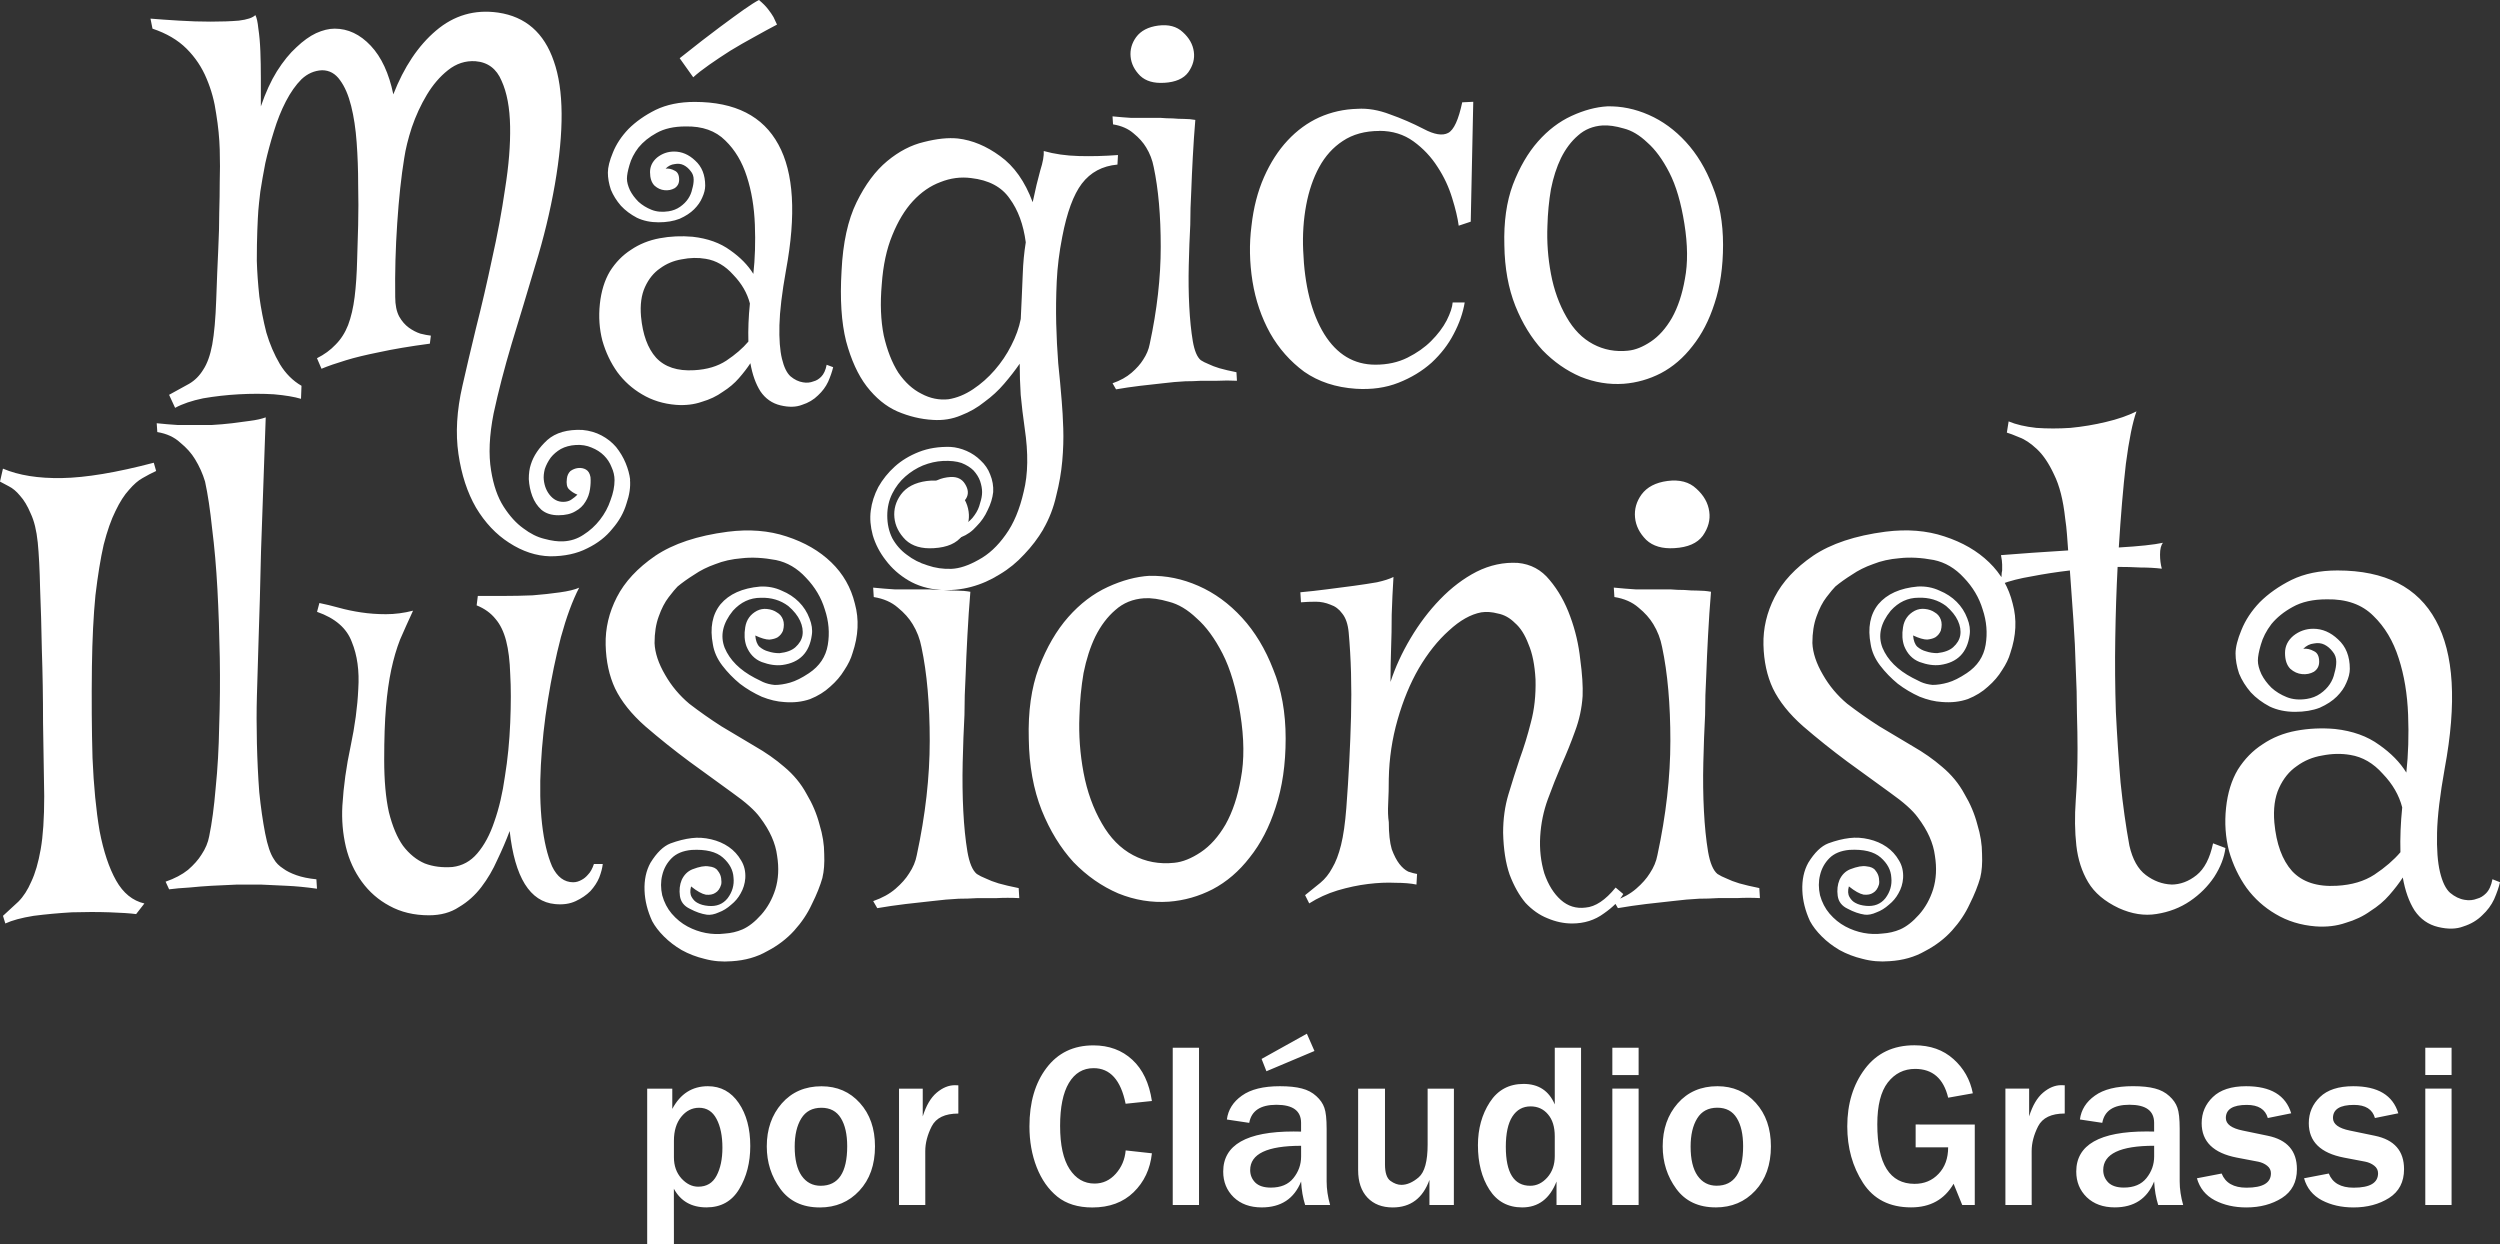
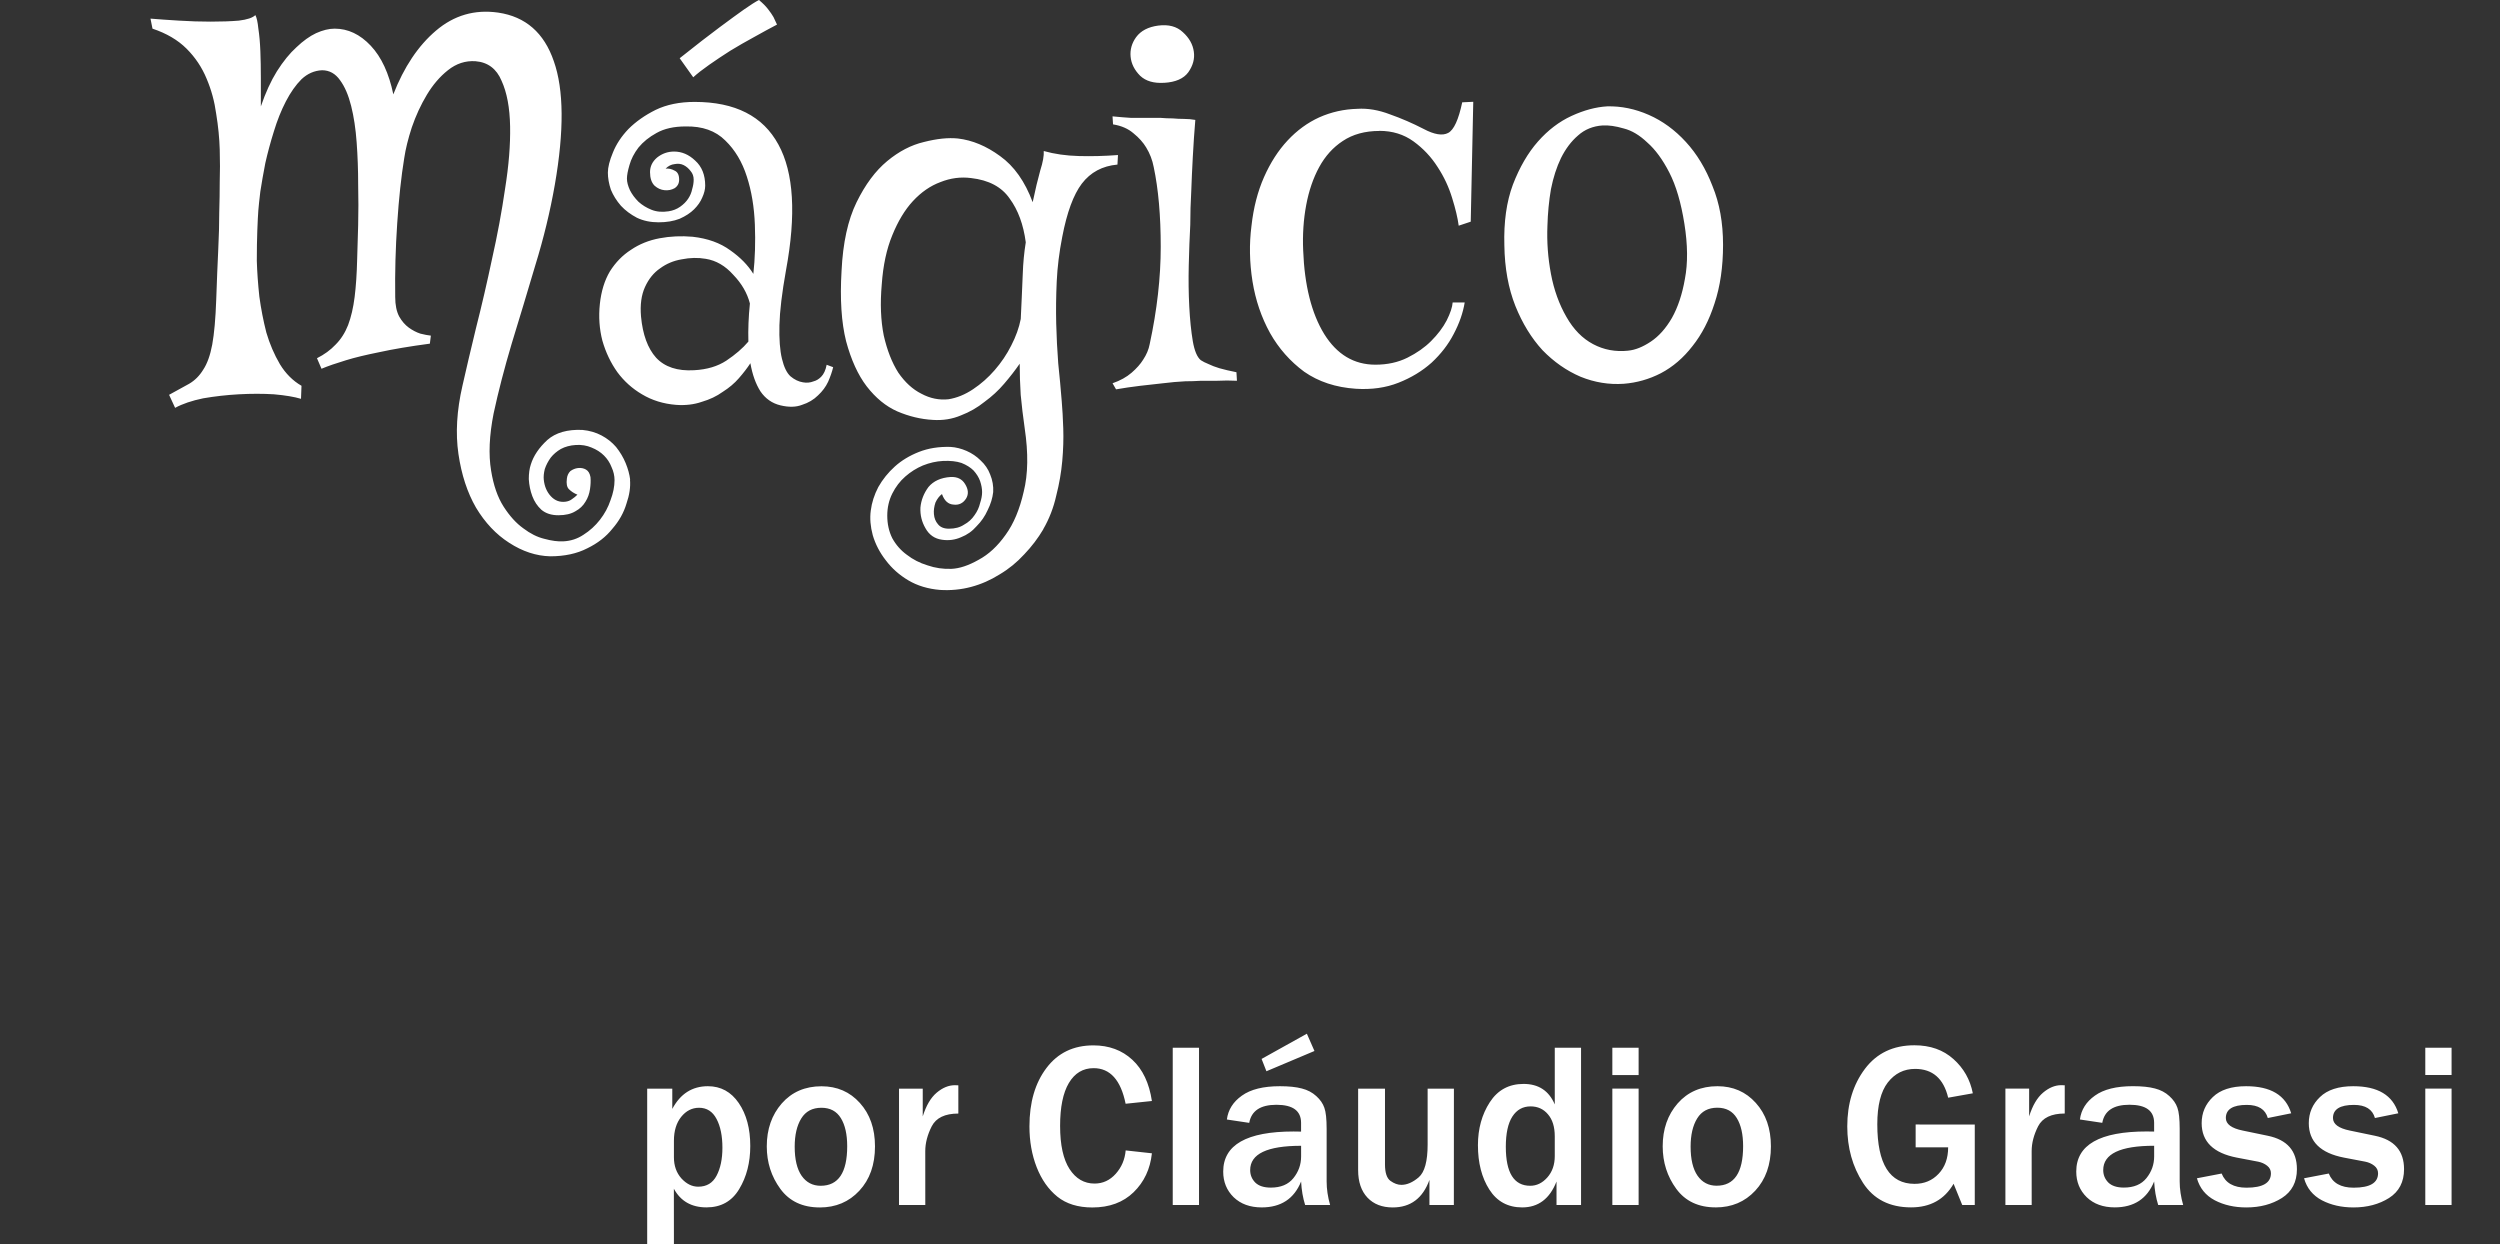
<svg xmlns="http://www.w3.org/2000/svg" width="329.696" height="164.096" viewBox="0 0 87.232 43.417" fill="#fff">
  <rect x="0" y="0" width="87.232" height="43.417" fill="#333333" stroke="none" />
  <path d="M21.982 16.733q.035.385-.123.84-.14.473-.49.875-.333.42-.875.683-.543.28-1.295.28-.735-.018-1.435-.473-.683-.438-1.155-1.225-.455-.788-.613-1.873-.158-1.085.14-2.38.193-.858.473-2.013.298-1.173.56-2.415.28-1.243.455-2.45.193-1.208.175-2.17-.017-.98-.298-1.593-.263-.63-.91-.683-.525-.035-.963.315-.42.333-.735.858-.315.525-.525 1.138-.193.595-.263 1.068-.158.963-.245 2.275-.088 1.295-.07 2.573 0 .42.14.683.14.245.333.385.193.14.403.21.21.053.368.07l-.035.28q-1.05.14-1.768.298-.7.14-1.155.28-.525.158-.858.298l-.158-.368q.385-.193.648-.473.28-.28.438-.683.158-.42.228-.98.07-.56.088-1.313.017-.508.035-1.19.017-.7 0-1.435 0-.735-.052-1.453-.052-.718-.193-1.278-.14-.56-.385-.893-.245-.35-.63-.35-.403.018-.718.315-.298.298-.543.77-.245.473-.42 1.05-.175.56-.298 1.103-.105.543-.175.998-.052.438-.07.665-.017.228-.035.7-.017.455-.017 1.05.017.578.088 1.243.088.648.245 1.26.175.595.473 1.103.298.49.753.753l-.017.455q-.35-.105-.945-.158-.578-.035-1.225 0-.63.035-1.243.14-.595.123-.98.333l-.21-.455q.42-.228.7-.385.298-.175.49-.49.21-.315.315-.875.105-.578.14-1.575.035-1.015.07-1.733.035-.718.035-1.295.017-.578.017-1.085.017-.508 0-1.12-.017-.595-.123-1.243-.088-.648-.333-1.225-.245-.595-.7-1.05-.455-.455-1.19-.7l-.07-.35q.42.035.998.07.56.035 1.103.035.56 0 .98-.035.438-.053.578-.193.07.123.105.473.052.333.07.788.017.438.017.945 0 .508 0 .98.245-.718.56-1.225.333-.525.683-.84.35-.333.683-.49.35-.158.648-.158.7 0 1.26.595.56.595.788 1.698.56-1.435 1.488-2.223.945-.805 2.17-.63 1.435.21 1.943 1.698.525 1.488.035 4.306-.245 1.4-.683 2.818-.42 1.418-.823 2.73-.385 1.295-.63 2.433-.228 1.155-.088 1.995.123.77.438 1.26.315.49.683.753.368.28.735.368.385.105.665.088.385-.018.7-.228.333-.21.578-.525.245-.315.368-.683.14-.368.14-.7 0-.228-.105-.455-.088-.228-.263-.403-.175-.175-.438-.28-.245-.105-.543-.088-.298.018-.525.14-.21.123-.35.298-.14.193-.21.403-.052.21-.035.368.035.35.245.578.21.228.508.193.14-.018.228-.088.105-.07.193-.158-.175-.07-.298-.193-.105-.105-.07-.368.017-.158.123-.263.123-.088.263-.105.158-.018.28.053.123.07.158.263.017.193-.017.42-.035.245-.158.438-.123.21-.35.333-.228.14-.595.14-.368 0-.595-.193-.21-.193-.315-.473-.105-.28-.123-.595 0-.298.07-.508.14-.455.578-.858.438-.385 1.225-.35.368.035.665.193.298.158.508.403.21.263.333.56.123.298.158.578zm7.089-3.921q-.053.228-.175.508-.123.263-.35.473-.228.228-.56.333-.315.123-.753.018-.438-.105-.7-.49-.245-.385-.35-.98-.158.245-.403.525-.228.263-.56.473-.315.228-.735.35-.403.14-.893.105-.665-.053-1.19-.368-.508-.298-.858-.77-.35-.49-.525-1.103-.158-.613-.088-1.278.07-.665.35-1.138.298-.473.735-.753.438-.298.998-.403.56-.105 1.155-.053.788.088 1.313.473.525.368.805.823.088-.805.053-1.715-.035-.928-.28-1.68-.245-.77-.753-1.26-.508-.508-1.383-.49-.613 0-1.015.228-.385.21-.63.508-.228.298-.315.613-.088.298-.088.473 0 .175.105.403.105.21.298.403.193.175.455.28.263.105.595.053.228-.035.403-.158.175-.123.28-.28.105-.158.14-.333.053-.175.053-.333 0-.175-.105-.298-.105-.14-.245-.21-.14-.07-.315-.035-.175.018-.315.158.158-.018.315.07.158.07.158.315 0 .193-.158.298-.158.088-.35.07-.193-.018-.35-.158-.158-.158-.158-.473 0-.298.245-.508.263-.21.595-.21.403 0 .735.315.35.315.35.875 0 .193-.105.42-.088.21-.28.403-.193.193-.508.333-.315.123-.735.123-.42 0-.753-.158-.333-.175-.56-.42-.228-.263-.35-.56-.105-.315-.105-.595 0-.28.175-.7.175-.438.543-.823.385-.385.945-.665.578-.28 1.365-.28 2.118 0 2.923 1.488.805 1.47.263 4.393-.21 1.173-.228 1.908-.018.735.088 1.173.105.438.298.613.21.175.438.21.193.035.368-.035.14-.035.263-.158.14-.14.193-.42zm-2.958-.893q-.018-.63.053-1.33-.14-.543-.578-.998-.42-.473-.963-.56-.403-.07-.84.018-.42.07-.753.315-.333.228-.525.648-.193.42-.14 1.033.088.945.525 1.435.455.49 1.33.438.665-.035 1.12-.333.473-.315.77-.665zM26.481 0q.193.158.315.315.123.158.193.28.07.14.123.263-.368.193-.805.438-.42.228-.823.473-.385.245-.735.49-.35.245-.56.438l-.473-.665q.858-.683 1.4-1.085.543-.403.84-.613.35-.245.525-.333zm9.924 18.466q-.28.473-.665.875-.385.42-.858.7-.473.298-.998.438-.525.14-1.085.105-.63-.053-1.103-.333-.473-.28-.788-.7-.315-.403-.455-.875-.123-.455-.07-.858.053-.42.263-.823.228-.403.578-.718.35-.315.84-.508.49-.193 1.103-.175.28.018.56.14.28.123.49.333.228.21.333.49.123.298.105.613-.035.315-.193.63-.14.315-.385.56-.228.263-.543.385-.315.14-.665.088-.385-.053-.578-.403-.193-.333-.175-.718.035-.385.28-.718.263-.315.77-.35.35-.018.508.245.175.28.035.508-.158.245-.438.21-.28-.018-.403-.368-.14.105-.228.298-.07.21-.053.403.018.21.14.35.123.158.385.158.315 0 .525-.14.228-.123.368-.333.14-.193.193-.42.07-.21.07-.385 0-.175-.07-.385-.07-.193-.228-.368-.158-.158-.42-.263-.263-.088-.648-.07-.35.018-.7.158-.333.14-.613.385-.28.245-.455.595-.175.35-.175.77 0 .438.175.788.193.35.508.578.315.245.718.368.403.14.84.123.42-.018.945-.315.525-.28.945-.875.42-.578.63-1.505.228-.91.035-2.205-.088-.613-.14-1.173-.035-.56-.035-1.085-.228.333-.543.7-.298.35-.683.63-.368.298-.823.473-.455.193-.98.158-.63-.035-1.243-.298-.595-.263-1.068-.875-.455-.595-.718-1.575-.245-.98-.158-2.45.07-1.47.525-2.398.455-.928 1.068-1.435.613-.508 1.278-.665.683-.175 1.19-.123.753.088 1.47.613.735.525 1.138 1.61.14-.665.263-1.103.14-.438.123-.683.56.158 1.225.175.665.018 1.365-.035l-.018.333q-.788.07-1.243.665-.438.578-.683 1.855-.158.805-.193 1.558-.035.753-.018 1.47.018.7.07 1.383.07.665.123 1.33.035.403.053.945.018.543-.035 1.138-.053.595-.21 1.208-.14.63-.455 1.173zm-.718-8.909q.018-.56.105-1.103-.123-.928-.56-1.523-.42-.613-1.348-.718-.543-.07-1.068.14-.525.193-.963.665-.42.455-.718 1.19-.298.718-.368 1.715-.088.998.07 1.785.175.77.508 1.295.35.508.805.735.455.245.945.193.438-.07.858-.35.42-.28.753-.665.35-.403.578-.858.245-.473.333-.928.018-.385.035-.753.018-.385.035-.823zm3.133 3.816q.403-.14.665-.368.263-.228.403-.455.175-.263.228-.543.385-1.785.385-3.396 0-1.628-.245-2.783-.07-.368-.263-.683-.158-.263-.438-.49-.28-.245-.718-.315l-.018-.28q.35.035.648.053.315 0 .543 0h.49q.21.018.42.018.193.018.385.018.21 0 .403.035-.053.63-.088 1.295-.035.648-.053 1.173-.035.613-.035 1.19-.035.648-.053 1.418-.018.753.018 1.435.035.683.123 1.208.088.508.28.665.105.07.28.14.14.07.368.14.245.07.595.14l.018.298q-.35-.018-.683 0-.315 0-.56 0-.298.018-.56.018-.368.018-.788.07-.35.035-.788.088-.438.053-.84.123zm1.803-10.484q-.543.035-.84-.245-.298-.298-.333-.665-.035-.368.193-.683.245-.333.77-.403.543-.07.858.228.333.298.385.683.053.368-.193.718-.245.333-.84.368zm7.509 1.68q-.753 0-1.278.35-.508.333-.823.91-.315.578-.455 1.33-.14.753-.105 1.575.07 1.838.735 2.923.665 1.068 1.785 1.068.63 0 1.12-.245.49-.245.823-.578.35-.35.543-.718.193-.385.21-.63h.42q-.088.543-.385 1.103-.28.543-.77.998-.49.438-1.155.7-.665.263-1.488.21-1.05-.07-1.803-.595-.735-.543-1.19-1.348-.455-.823-.613-1.803-.158-.998-.035-1.943.105-.945.438-1.698.333-.753.823-1.278.49-.525 1.103-.805.63-.28 1.33-.298.543-.035 1.138.193.595.21 1.173.508.56.298.858.14.298-.158.49-1.068l.385-.018-.088 4.183-.42.14q-.053-.403-.228-.963-.175-.578-.508-1.085-.333-.525-.84-.893-.508-.368-1.19-.368zm7.946-.858q.735-.018 1.453.298.718.315 1.295.945.578.63.928 1.54.368.893.368 2.048 0 1.155-.298 2.048-.28.875-.77 1.488-.473.613-1.103.945-.613.315-1.295.368-.77.053-1.505-.245-.735-.315-1.33-.928-.578-.63-.945-1.54-.368-.928-.385-2.118-.035-1.225.298-2.118.35-.91.875-1.505.525-.595 1.173-.893.648-.298 1.243-.333zm.735 8.524q.368-.035.788-.315.42-.28.735-.823.315-.56.455-1.365.158-.823-.018-1.925-.175-1.103-.525-1.785-.35-.683-.77-1.05-.403-.385-.823-.49-.42-.123-.735-.105-.508.035-.858.35-.35.298-.595.788-.228.473-.35 1.085-.105.613-.123 1.278-.035.84.123 1.68.158.84.543 1.505.368.648.928.945.56.298 1.225.228z" />
-   <path d="M1.316 18.921q-.062-.617-.247-1.007-.164-.391-.37-.617-.185-.226-.391-.329-.185-.103-.308-.164l.103-.452q.822.35 2.056.329 1.254-.021 3.207-.535l.082.288q-.226.103-.473.247-.226.123-.473.411-.247.267-.473.74-.226.452-.411 1.172-.164.72-.288 1.768-.103 1.048-.123 2.488-.021 1.727.021 3.187.062 1.46.247 2.549.206 1.069.576 1.727.37.658.987.802l-.288.37q-.308-.041-.925-.062-.617-.021-1.316 0-.699.041-1.336.123-.637.103-.987.267l-.082-.267q.267-.247.535-.493.267-.267.452-.699.206-.432.329-1.131.123-.699.123-1.85-.021-1.254-.041-2.57 0-1.316-.041-2.508-.021-1.192-.062-2.179-.021-.987-.082-1.604zm9.745 12.089q-.576-.082-1.069-.103-.493-.021-.884-.041h-.843q-.452.021-.884.041-.37.021-.781.062-.391.021-.699.062l-.123-.267q.473-.164.781-.411.308-.267.473-.535.206-.308.267-.637.144-.699.226-1.686.103-1.007.123-2.159.041-1.172.021-2.385-.021-1.234-.082-2.385-.062-1.151-.185-2.118-.103-.987-.247-1.645-.123-.411-.35-.781-.185-.308-.514-.576-.308-.288-.802-.37l-.021-.308q.391.041.74.062.35 0 .617 0h.555q.37-.021.72-.062.288-.041.617-.082.329-.041.555-.123-.103 2.796-.164 4.667-.041 1.85-.082 2.981-.041 1.316-.062 2.076-.021.761 0 1.645.021.884.082 1.706.082.802.206 1.439.123.637.308.905.103.185.329.329.164.123.452.226.288.103.699.144l.021.329zm8.943-.226q.144 0 .288-.082.123-.062.226-.185.123-.123.206-.37h.308q-.021.206-.123.473-.103.247-.308.473-.206.206-.514.35-.308.144-.72.103-1.316-.123-1.583-2.549-.185.493-.432 1.007-.226.514-.555.946-.329.432-.781.699-.432.288-1.049.288-.781 0-1.377-.329-.576-.308-.966-.843-.391-.535-.555-1.213-.164-.699-.123-1.439.062-1.028.288-2.076.226-1.069.267-1.994.062-.946-.226-1.645-.267-.72-1.213-1.049l.082-.308q.308.062.678.164.37.103.781.164.411.062.863.062.473 0 .946-.123-.247.535-.452 1.007-.185.473-.308 1.049-.123.576-.185 1.316-.062.74-.062 1.83 0 1.09.164 1.83.185.74.493 1.172.329.432.761.617.432.164.966.123.514-.062.863-.473.37-.432.596-1.11.247-.699.37-1.583.144-.884.185-1.871.041-.987 0-1.686-.021-.699-.144-1.172-.123-.473-.37-.761-.247-.308-.658-.473l.041-.329q.37 0 .884 0 .514 0 1.028-.021.514-.041.946-.103.452-.062.678-.164-.35.678-.637 1.727-.267 1.028-.452 2.179-.185 1.131-.247 2.282-.062 1.131.041 2.056.103.905.35 1.48.267.555.74.555zm8.696-.164q-.123.432-.37.925-.226.493-.617.925-.391.432-.946.72-.535.308-1.234.35-.493.041-.946-.082-.432-.103-.802-.308-.35-.206-.617-.473-.267-.267-.411-.535-.247-.535-.267-1.069-.021-.555.206-.966.329-.535.699-.678.391-.144.74-.185.329-.041.678.041.35.082.617.267.267.185.432.473.164.267.144.617-.021.288-.164.535-.123.226-.329.391-.206.185-.432.267-.226.103-.411.082-.288-.041-.596-.206-.308-.144-.35-.452-.041-.308.062-.555.123-.267.37-.37.37-.144.576-.103.226.021.308.144.103.123.123.267.021.144 0 .226-.062.206-.206.288-.123.082-.329.062-.206-.041-.514-.288-.062.226.021.37.082.144.206.206.144.082.37.103.432.041.678-.267.247-.329.206-.72-.021-.391-.37-.699-.35-.308-1.09-.267-.452.041-.699.288-.247.247-.329.596-.082.329 0 .699.103.37.329.637.247.288.555.452.308.164.637.226.329.062.658.021.329-.021.617-.144.329-.144.658-.514.329-.37.493-.884.164-.535.062-1.172-.082-.658-.596-1.336-.267-.37-.966-.863-.699-.514-1.501-1.09-.802-.596-1.542-1.234-.72-.637-1.049-1.316-.308-.658-.329-1.521-.021-.863.391-1.665.411-.802 1.336-1.439.946-.637 2.529-.843 1.131-.144 2.056.164.946.308 1.562.905.617.596.822 1.439.226.822-.082 1.727-.082.288-.288.596-.185.308-.493.576-.288.267-.699.432-.411.144-.905.103-.37-.021-.781-.185-.411-.185-.761-.452-.35-.288-.617-.637-.267-.35-.329-.74-.164-.863.267-1.398.452-.535 1.377-.617.411-.021.761.144.35.144.596.391.247.247.37.576.123.308.082.576-.123.925-1.028 1.049-.329.041-.72-.103-.37-.144-.535-.555-.103-.288-.041-.658.062-.391.411-.576.164-.082.35-.062.206.021.35.123.144.082.206.247.062.164 0 .391-.062.144-.185.226-.103.062-.288.082-.185 0-.493-.144.021.267.144.391.144.123.308.164.185.062.391.062.37-.041.555-.206.206-.185.247-.411.041-.247-.082-.514-.123-.267-.411-.514-.411-.308-.966-.288-.555 0-.966.452-.535.658-.288 1.295.267.637 1.048 1.048.123.062.288.144.185.082.411.103.247 0 .535-.082.288-.082.658-.329.555-.37.658-.987.103-.617-.103-1.234-.185-.617-.658-1.11-.452-.493-1.049-.617-.658-.123-1.192-.062-.514.041-.925.206-.411.144-.74.37-.329.206-.576.411-.103.103-.308.37-.206.267-.35.678-.144.391-.144.925.021.514.37 1.11.329.576.843 1.007.535.411 1.11.781.596.35 1.172.699.576.329 1.028.72.493.411.781.946.308.514.452 1.069.164.535.164 1.028.02.493-.062.822zm1.768.822q.473-.164.781-.432.308-.267.473-.535.206-.308.267-.637.452-2.097.452-3.988 0-1.912-.288-3.269-.082-.432-.308-.802-.185-.308-.514-.576-.329-.288-.843-.37l-.021-.329q.411.041.761.062.37 0 .637 0h.576q.247.021.493.021.226.021.452.021.247 0 .473.041-.062.74-.103 1.521-.041.761-.062 1.377-.041.72-.041 1.398-.041.761-.062 1.665-.02.884.021 1.686.041.802.144 1.419.103.596.329.781.123.082.329.164.164.082.432.164.288.082.699.164l.021.35q-.411-.021-.802 0-.37 0-.658 0-.35.021-.658.021-.432.021-.925.082-.411.041-.925.103-.514.062-.987.144zm2.118-12.315q-.637.041-.987-.288-.35-.35-.391-.781-.041-.432.226-.802.288-.391.905-.473.637-.082 1.007.267.391.35.452.802.062.432-.226.843-.288.391-.987.432zm7.525.966q.863-.021 1.706.35.843.37 1.521 1.11.678.74 1.09 1.809.432 1.049.432 2.405 0 1.357-.35 2.405-.329 1.028-.905 1.748-.555.72-1.295 1.11-.72.37-1.521.432-.905.062-1.768-.288-.863-.37-1.562-1.09-.678-.74-1.11-1.809-.432-1.09-.452-2.488-.041-1.439.35-2.488.411-1.069 1.028-1.768.617-.699 1.377-1.049.761-.35 1.46-.391zm.863 10.012q.432-.041.925-.37.493-.329.863-.966.37-.658.535-1.604.185-.966-.021-2.261-.206-1.295-.617-2.097-.411-.802-.905-1.234-.473-.452-.966-.576-.493-.144-.863-.123-.596.041-1.007.411-.411.35-.699.925-.267.555-.411 1.275-.123.72-.144 1.501-.041.987.144 1.974.185.987.637 1.768.432.761 1.09 1.11.658.35 1.439.267zm7.545-6.312q.247-.761.699-1.521.452-.761 1.028-1.357.596-.617 1.275-.966.699-.35 1.439-.308.678.062 1.11.596.452.535.72 1.275.267.72.35 1.501.103.761.082 1.275-.041.637-.267 1.234-.206.576-.473 1.172-.247.576-.473 1.192-.226.617-.267 1.295-.041.678.144 1.295.206.596.576.925.37.329.863.267.514-.041 1.049-.699l.267.226q-.206.35-.678.678-.473.35-1.11.35-.432 0-.863-.185-.411-.164-.761-.535-.329-.391-.555-.987-.206-.596-.226-1.46 0-.72.185-1.336.185-.617.391-1.234.226-.617.391-1.275.185-.678.164-1.501-.041-.761-.247-1.234-.185-.493-.473-.74-.267-.267-.596-.329-.308-.082-.576-.041-.555.103-1.131.637-.576.514-1.049 1.316-.452.781-.74 1.789-.288 1.007-.308 2.056v-.041q0 .514-.021.905-.021.391.021.658 0 .596.103.946.123.329.267.514.144.185.308.267.185.062.308.082l-.021.37q-.288-.062-.74-.062-.432-.021-.946.041-.514.062-1.069.226-.535.164-.987.452l-.144-.288q.308-.247.535-.432.247-.206.411-.514.185-.308.308-.802.123-.493.185-1.295.123-1.624.164-3.187.041-1.583-.082-2.94-.041-.432-.226-.658-.164-.226-.411-.308-.247-.103-.514-.103-.267 0-.514.021l-.021-.35q.452-.041.925-.103.493-.062.946-.123.452-.062.802-.123.37-.082.576-.185-.041.658-.062 1.316 0 .637-.021 1.172-.021.617-.021 1.172zm7.792 7.648q.473-.164.781-.432.308-.267.473-.535.206-.308.267-.637.452-2.097.452-3.988 0-1.912-.288-3.269-.082-.432-.308-.802-.185-.308-.514-.576-.329-.288-.843-.37l-.021-.329q.411.041.761.062.37 0 .637 0h.576q.247.021.493.021.226.021.452.021.247 0 .473.041-.062.74-.103 1.521-.041.761-.062 1.377-.041.72-.041 1.398-.041.761-.062 1.665-.021.884.021 1.686.041.802.144 1.419.103.596.329.781.123.082.329.164.164.082.432.164.288.082.699.164l.021.35q-.411-.021-.802 0-.37 0-.658 0-.35.021-.658.021-.432.021-.925.082-.411.041-.925.103-.514.062-.987.144zm2.118-12.315q-.637.041-.987-.288-.35-.35-.391-.781-.041-.432.226-.802.288-.391.905-.473.637-.082 1.007.267.391.35.452.802.062.432-.226.843-.288.391-.987.432zm10.67 11.492q-.123.432-.37.925-.226.493-.617.925-.391.432-.946.72-.535.308-1.234.35-.493.041-.946-.082-.432-.103-.802-.308-.35-.206-.617-.473-.267-.267-.411-.535-.247-.535-.267-1.069-.021-.555.206-.966.329-.535.699-.678.391-.144.74-.185.329-.041.678.041.35.082.617.267.267.185.432.473.164.267.144.617-.02.288-.164.535-.123.226-.329.391-.206.185-.432.267-.226.103-.411.082-.288-.041-.596-.206-.308-.144-.35-.452-.041-.308.062-.555.123-.267.37-.37.37-.144.576-.103.226.021.308.144.103.123.123.267.021.144 0 .226-.062.206-.206.288-.123.082-.329.062-.206-.041-.514-.288-.062.226.021.37.082.144.206.206.144.082.37.103.432.041.678-.267.247-.329.206-.72-.02-.391-.37-.699-.35-.308-1.09-.267-.452.041-.699.288-.247.247-.329.596-.082.329 0 .699.103.37.329.637.247.288.555.452.308.164.637.226.329.062.658.021.329-.021.617-.144.329-.144.658-.514.329-.37.493-.884.164-.535.062-1.172-.082-.658-.596-1.336-.267-.37-.966-.863-.699-.514-1.501-1.09-.802-.596-1.542-1.234-.72-.637-1.049-1.316-.308-.658-.329-1.521-.02-.863.391-1.665.411-.802 1.336-1.439.946-.637 2.529-.843 1.131-.144 2.056.164.946.308 1.562.905.617.596.822 1.439.226.822-.082 1.727-.082.288-.288.596-.185.308-.493.576-.288.267-.699.432-.411.144-.905.103-.37-.021-.781-.185-.411-.185-.761-.452-.35-.288-.617-.637-.267-.35-.329-.74-.164-.863.267-1.398.452-.535 1.377-.617.411-.021.761.144.35.144.596.391.247.247.37.576.123.308.082.576-.123.925-1.028 1.049-.329.041-.72-.103-.37-.144-.535-.555-.103-.288-.041-.658.062-.391.411-.576.164-.082.35-.062.206.021.35.123.144.082.206.247.062.164 0 .391-.062.144-.185.226-.103.062-.288.082-.185 0-.493-.144.021.267.144.391.144.123.308.164.185.062.391.062.37-.041.555-.206.206-.185.247-.411.041-.247-.082-.514-.123-.267-.411-.514-.411-.308-.966-.288-.555 0-.966.452-.535.658-.288 1.295.267.637 1.049 1.048.123.062.288.144.185.082.411.103.247 0 .535-.082.288-.082.658-.329.555-.37.658-.987.103-.617-.103-1.234-.185-.617-.658-1.11-.452-.493-1.049-.617-.658-.123-1.192-.062-.514.041-.925.206-.411.144-.74.37-.329.206-.576.411-.103.103-.308.37-.206.267-.35.678-.144.391-.144.925.021.514.37 1.11.329.576.843 1.007.535.411 1.11.781.596.35 1.172.699.576.329 1.028.72.493.411.781.946.308.514.452 1.069.164.535.164 1.028.021.493-.062.822zm6.661.247q.473 0 .884-.329.411-.329.576-1.11l.432.164q-.062.493-.391 1.007-.329.493-.843.843-.514.35-1.172.452-.637.103-1.316-.206-.74-.35-1.069-.905-.329-.555-.411-1.275-.082-.74-.021-1.583.062-.863.062-1.789 0-.535-.021-1.254 0-.74-.041-1.562-.021-.822-.082-1.686-.062-.884-.123-1.727-.699.082-1.336.206-.617.103-1.048.267-.021-.185 0-.288 0-.103.021-.185 0-.103 0-.206 0-.123-.041-.329.493-.041 1.09-.082.617-.041 1.254-.082-.021-.288-.041-.555-.021-.288-.062-.555-.103-.966-.391-1.542-.267-.576-.596-.884-.329-.308-.617-.411-.288-.123-.432-.164l.062-.391q.391.164.966.226.576.041 1.192 0 .637-.062 1.234-.206.617-.144 1.069-.37-.206.576-.37 1.83-.144 1.254-.247 2.919 1.069-.062 1.542-.164-.103.123-.103.411 0 .267.062.493-.35-.041-.74-.041-.391-.021-.802-.021-.062 1.192-.082 2.488-.021 1.295.021 2.57.062 1.254.164 2.467.123 1.192.308 2.2.164.72.576 1.028.411.308.884.329zm11.472-.082q-.062.267-.206.596-.144.308-.411.555-.267.267-.658.391-.37.144-.884.02-.514-.123-.822-.576-.288-.452-.411-1.151-.185.288-.473.617-.267.308-.658.555-.37.267-.863.411-.473.164-1.048.123-.781-.062-1.398-.432-.596-.35-1.007-.905-.411-.576-.617-1.295-.185-.72-.103-1.501.082-.781.411-1.336.35-.555.863-.884.514-.35 1.172-.473.658-.123 1.357-.062.925.103 1.542.555.617.432.946.966.103-.946.062-2.015-.041-1.09-.329-1.974-.288-.905-.884-1.48-.596-.596-1.624-.576-.72 0-1.192.267-.452.247-.74.596-.267.35-.37.72-.103.35-.103.555 0 .206.123.473.123.247.35.473.226.206.535.329.308.123.699.062.267-.041.473-.185.206-.144.329-.329.123-.185.164-.391.062-.206.062-.391 0-.206-.123-.35-.123-.164-.288-.247-.164-.082-.37-.041-.206.021-.37.185.185-.021.37.082.185.082.185.37 0 .226-.185.35-.185.103-.411.082-.226-.021-.411-.185-.185-.185-.185-.555 0-.35.288-.596.308-.247.699-.247.473 0 .863.37.411.37.411 1.028 0 .226-.123.493-.103.247-.329.473-.226.226-.596.391-.37.144-.863.144-.493 0-.884-.185-.391-.206-.658-.493-.267-.308-.411-.658-.123-.37-.123-.699 0-.329.206-.822.206-.514.637-.966.452-.452 1.11-.781.678-.329 1.604-.329 2.488 0 3.433 1.748.946 1.727.308 5.16-.247 1.377-.267 2.241-.021.863.103 1.377.123.514.35.72.247.206.514.247.226.041.432-.041.164-.041.308-.185.164-.164.226-.493zm-3.474-1.049q-.021-.74.062-1.562-.164-.637-.678-1.172-.493-.555-1.131-.658-.473-.082-.987.021-.493.082-.884.37-.391.267-.617.761-.226.493-.164 1.213.103 1.11.617 1.686.535.576 1.562.514.781-.041 1.316-.391.555-.37.905-.781z" />
  <path d="M23.515 43.417h-.933v-5.431h.876v.707q.422-.792 1.242-.792.675 0 1.077.587.402.587.402 1.499 0 .864-.386 1.503-.382.639-1.142.639-.784 0-1.138-.651zm0-3.035q0 .442.261.736.265.289.587.289.438 0 .639-.382.205-.386.205-.977 0-.619-.205-1.005-.205-.39-.611-.39-.366 0-.623.318-.253.318-.253.832zm5.089 1.749q-.9 0-1.375-.647-.474-.647-.474-1.483 0-.9.523-1.499.527-.599 1.387-.599.816 0 1.339.583.527.583.527 1.515 0 .961-.547 1.548-.543.583-1.379.583zm.032-.756q.925 0 .925-1.379 0-.623-.221-.981-.221-.362-.679-.362-.474 0-.703.374-.229.37-.229.985 0 .663.241 1.013.245.35.667.35zm3.65.671h-.917v-4.06h.828v.969q.177-.567.486-.828.31-.261.635-.261.044 0 .121.004v.985q-.699 0-.929.446-.225.446-.225.864zm6.99-1.905l.917.101q-.088.824-.639 1.359-.547.531-1.439.531-.752 0-1.222-.378-.466-.378-.72-1.025-.253-.647-.253-1.427 0-1.254.595-2.038.595-.788 1.636-.788.816 0 1.359.502.543.502.683 1.439l-.917.096q-.253-1.242-1.117-1.242-.555 0-.864.519-.305.515-.305 1.495 0 .997.33 1.507.33.506.872.506.434 0 .74-.342.305-.342.346-.816zm2.561 1.905h-.917v-5.487h.917zm4.575 0h-.872q-.117-.37-.141-.82-.366.904-1.375.904-.607 0-.977-.354-.366-.358-.366-.896 0-1.399 2.456-1.399.096 0 .261.004v-.305q0-.631-.86-.631-.836 0-.949.631l-.78-.117q.064-.506.523-.832.458-.33 1.327-.33.47 0 .768.08.297.076.502.265.205.185.281.406.08.217.08.74v1.833q0 .398.121.82zm-1.013-2.066q-1.777 0-1.777.848 0 .253.177.434.181.177.543.177.523 0 .788-.33.269-.334.269-.756zm.201-3.911l.265.603-1.676.707-.169-.43zm5.129 5.977h-.852v-.876q-.346.961-1.282.961-.555 0-.88-.342-.326-.346-.326-.961v-2.842h.937v2.645q0 .438.193.575.193.137.378.137.297 0 .607-.265.31-.269.31-1.142v-1.95h.917zm4.438 0h-.856v-.82q-.354.904-1.198.904-.748 0-1.146-.623-.398-.623-.398-1.548 0-.86.414-1.499.414-.639 1.178-.639.784 0 1.089.716v-1.978h.917zm-.917-2.396q0-.494-.237-.768-.233-.277-.607-.277-.406 0-.635.354-.229.354-.229 1.057 0 1.359.852 1.359.338 0 .595-.289.261-.293.261-.748zm2.926-2.139h-.917v-.953h.917zm0 4.534h-.917v-4.06h.917zm2.689.084q-.9 0-1.375-.647-.474-.647-.474-1.483 0-.9.523-1.499.527-.599 1.387-.599.816 0 1.339.583.527.583.527 1.515 0 .961-.547 1.548-.543.583-1.379.583zm.032-.756q.925 0 .925-1.379 0-.623-.221-.981-.221-.362-.679-.362-.474 0-.703.374-.229.37-.229.985 0 .663.241 1.013.245.35.667.35zm9.008-2.134v2.806h-.438l-.301-.74q-.478.824-1.483.824-1.122 0-1.676-.852-.551-.852-.551-1.974 0-1.186.615-2.006.619-.824 1.728-.824.828 0 1.363.482.535.478.675 1.194l-.86.153q-.241-1.005-1.154-1.005-.583 0-.953.474-.366.474-.366 1.459 0 2.078 1.302 2.078.506 0 .836-.35.334-.35.334-.925h-1.134v-.796zm1.986 2.806h-.917v-4.06h.828v.969q.177-.567.486-.828.31-.261.635-.261.044 0 .121.004v.985q-.699 0-.929.446-.225.446-.225.864zm5.286 0h-.872q-.117-.37-.141-.82-.366.904-1.375.904-.607 0-.977-.354-.366-.358-.366-.896 0-1.399 2.456-1.399.096 0 .261.004v-.305q0-.631-.86-.631-.836 0-.949.631l-.78-.117q.064-.506.523-.832.458-.33 1.327-.33.47 0 .768.08.297.076.502.265.205.185.281.406.08.217.08.74v1.833q0 .398.121.82zm-1.013-2.066q-1.777 0-1.777.848 0 .253.177.434.181.177.543.177.523 0 .788-.33.269-.334.269-.756zm1.495 1.134l.86-.165q.197.494.868.494.852 0 .852-.502 0-.161-.133-.265-.133-.105-.314-.141l-.74-.141q-1.23-.237-1.23-1.202 0-.539.39-.912.39-.378 1.162-.378 1.286 0 1.572.945l-.816.165q-.129-.458-.732-.458-.732 0-.732.458 0 .318.591.438l.872.181q1.017.209 1.017 1.166 0 .671-.523 1.005-.523.33-1.242.33-.623 0-1.101-.249-.478-.253-.623-.768zm3.738 0l.86-.165q.197.494.868.494.852 0 .852-.502 0-.161-.133-.265-.133-.105-.314-.141l-.74-.141q-1.23-.237-1.23-1.202 0-.539.39-.912.39-.378 1.162-.378 1.286 0 1.572.945l-.816.165q-.129-.458-.732-.458-.732 0-.732.458 0 .318.591.438l.872.181q1.017.209 1.017 1.166 0 .671-.523 1.005-.523.33-1.242.33-.623 0-1.101-.249-.478-.253-.623-.768zm5.145-3.602h-.917v-.953h.917zm0 4.534h-.917v-4.06h.917z" />
</svg>